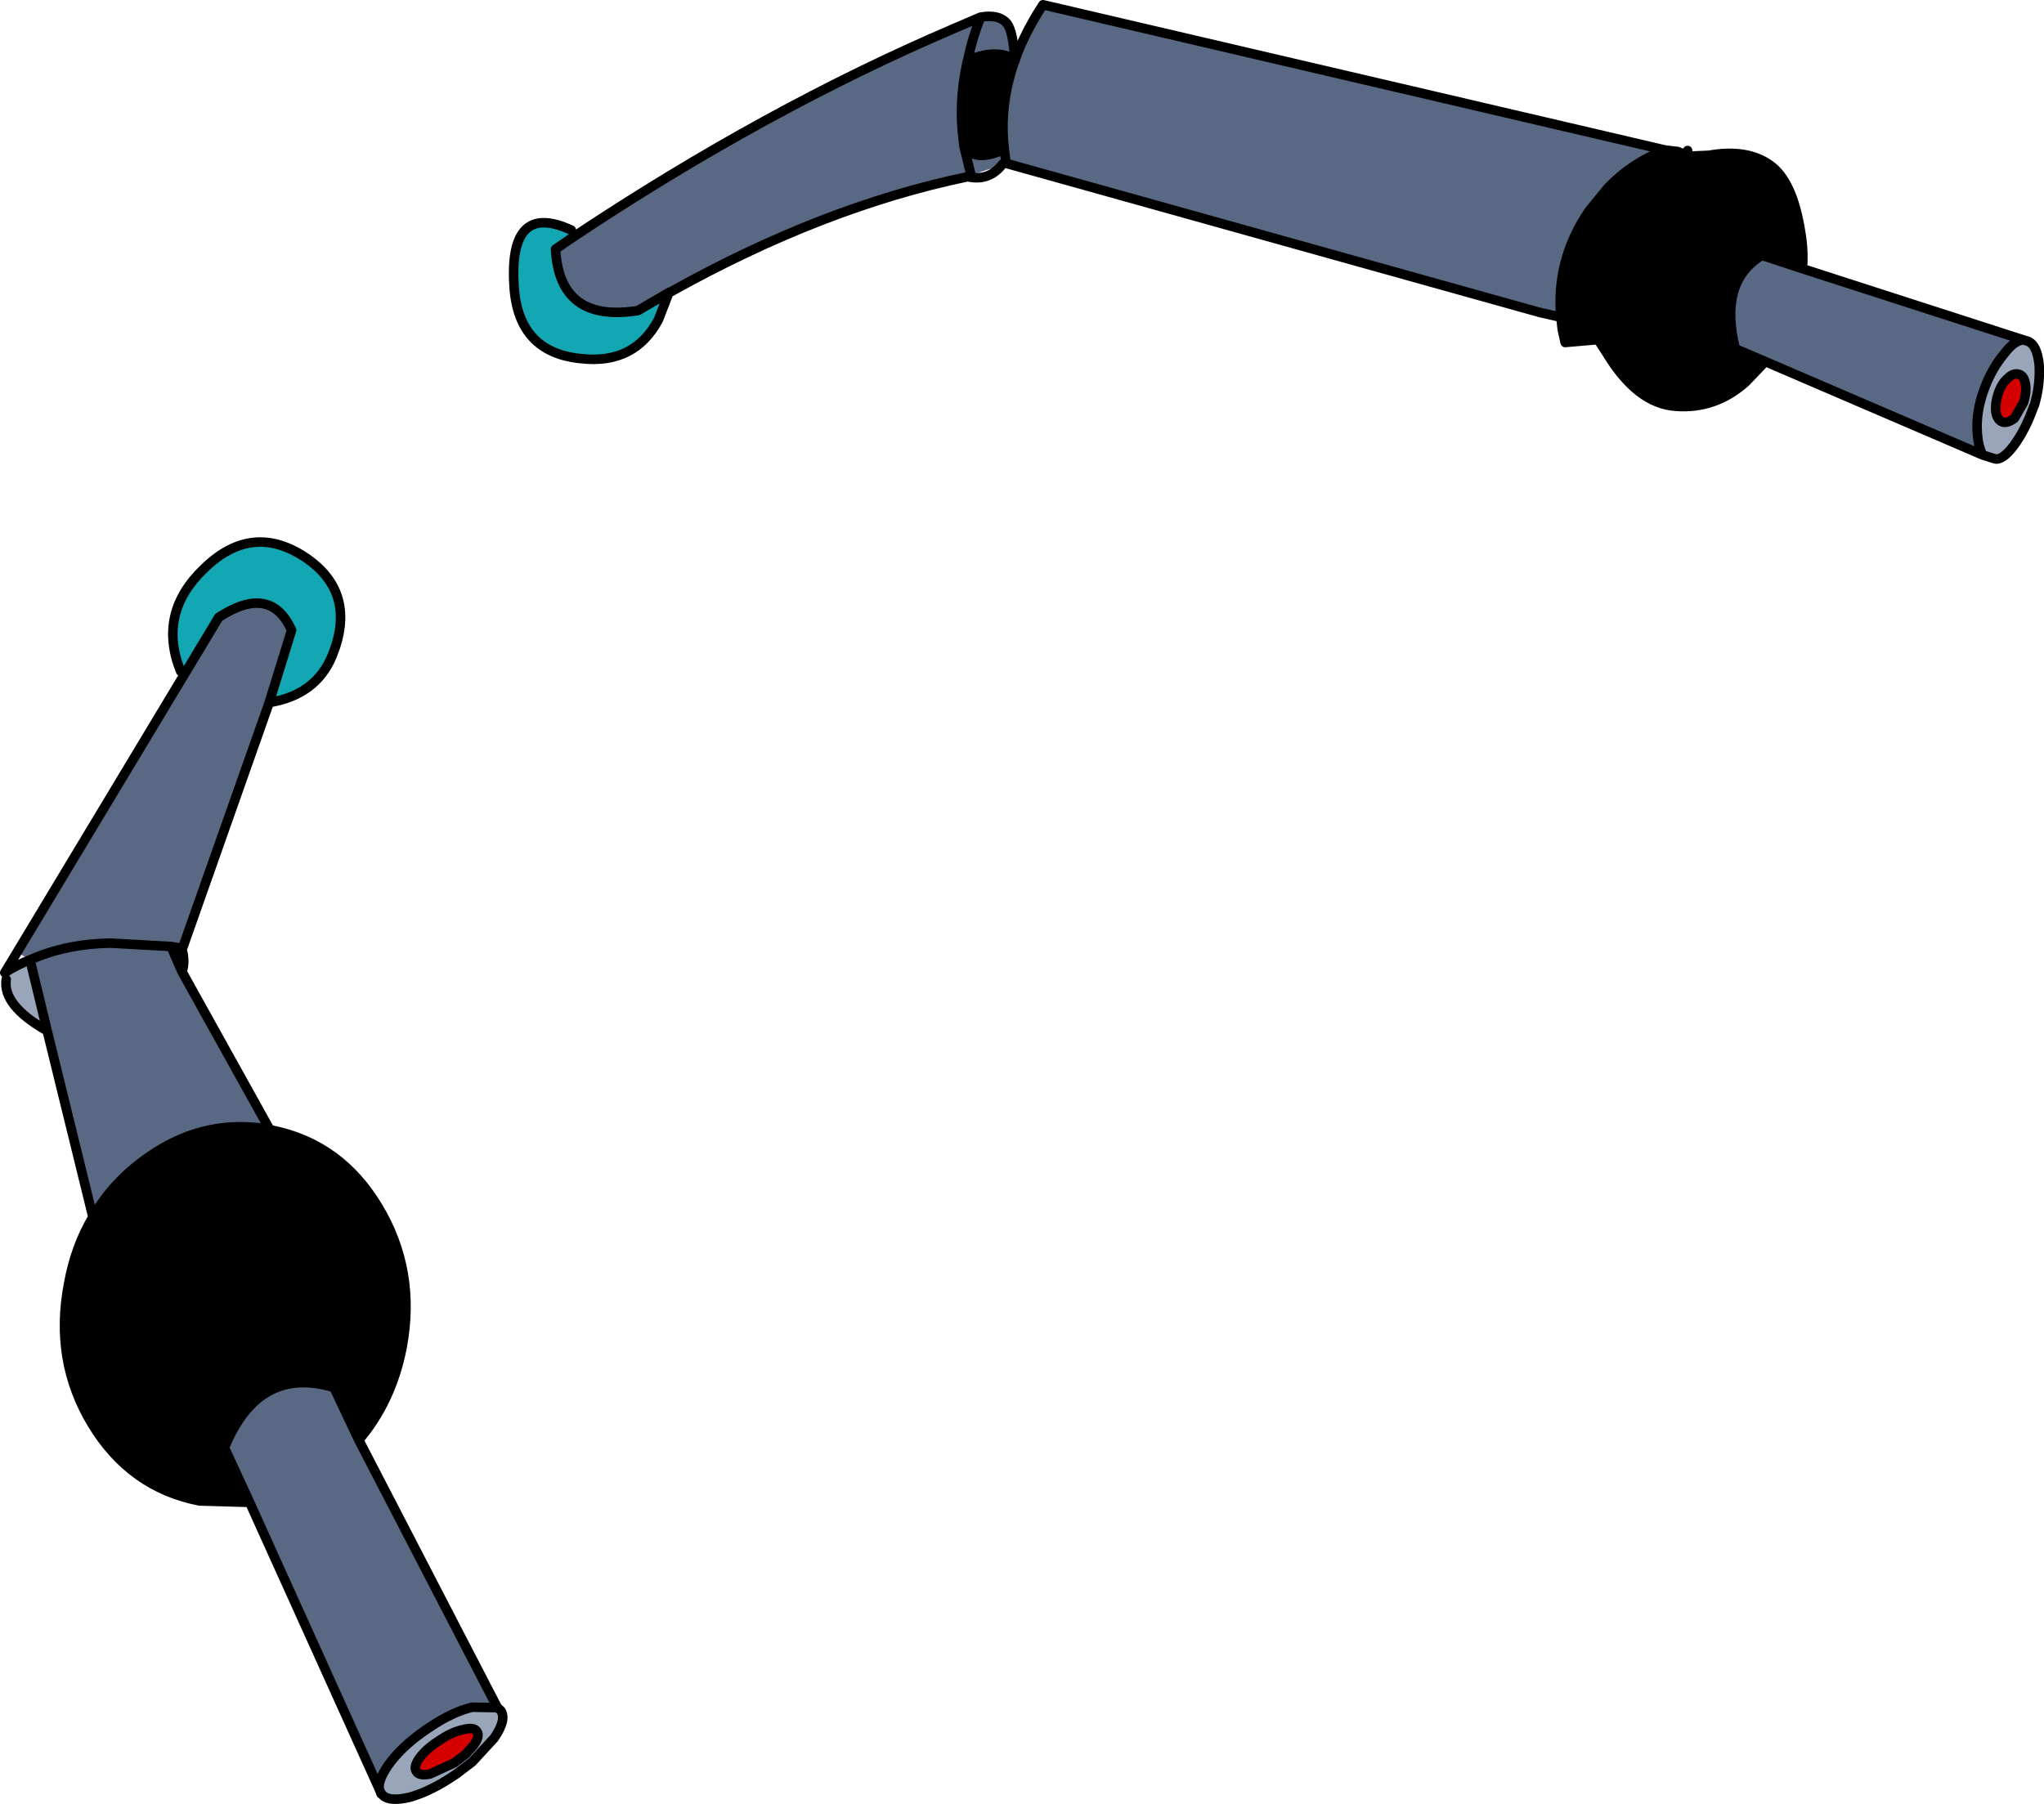
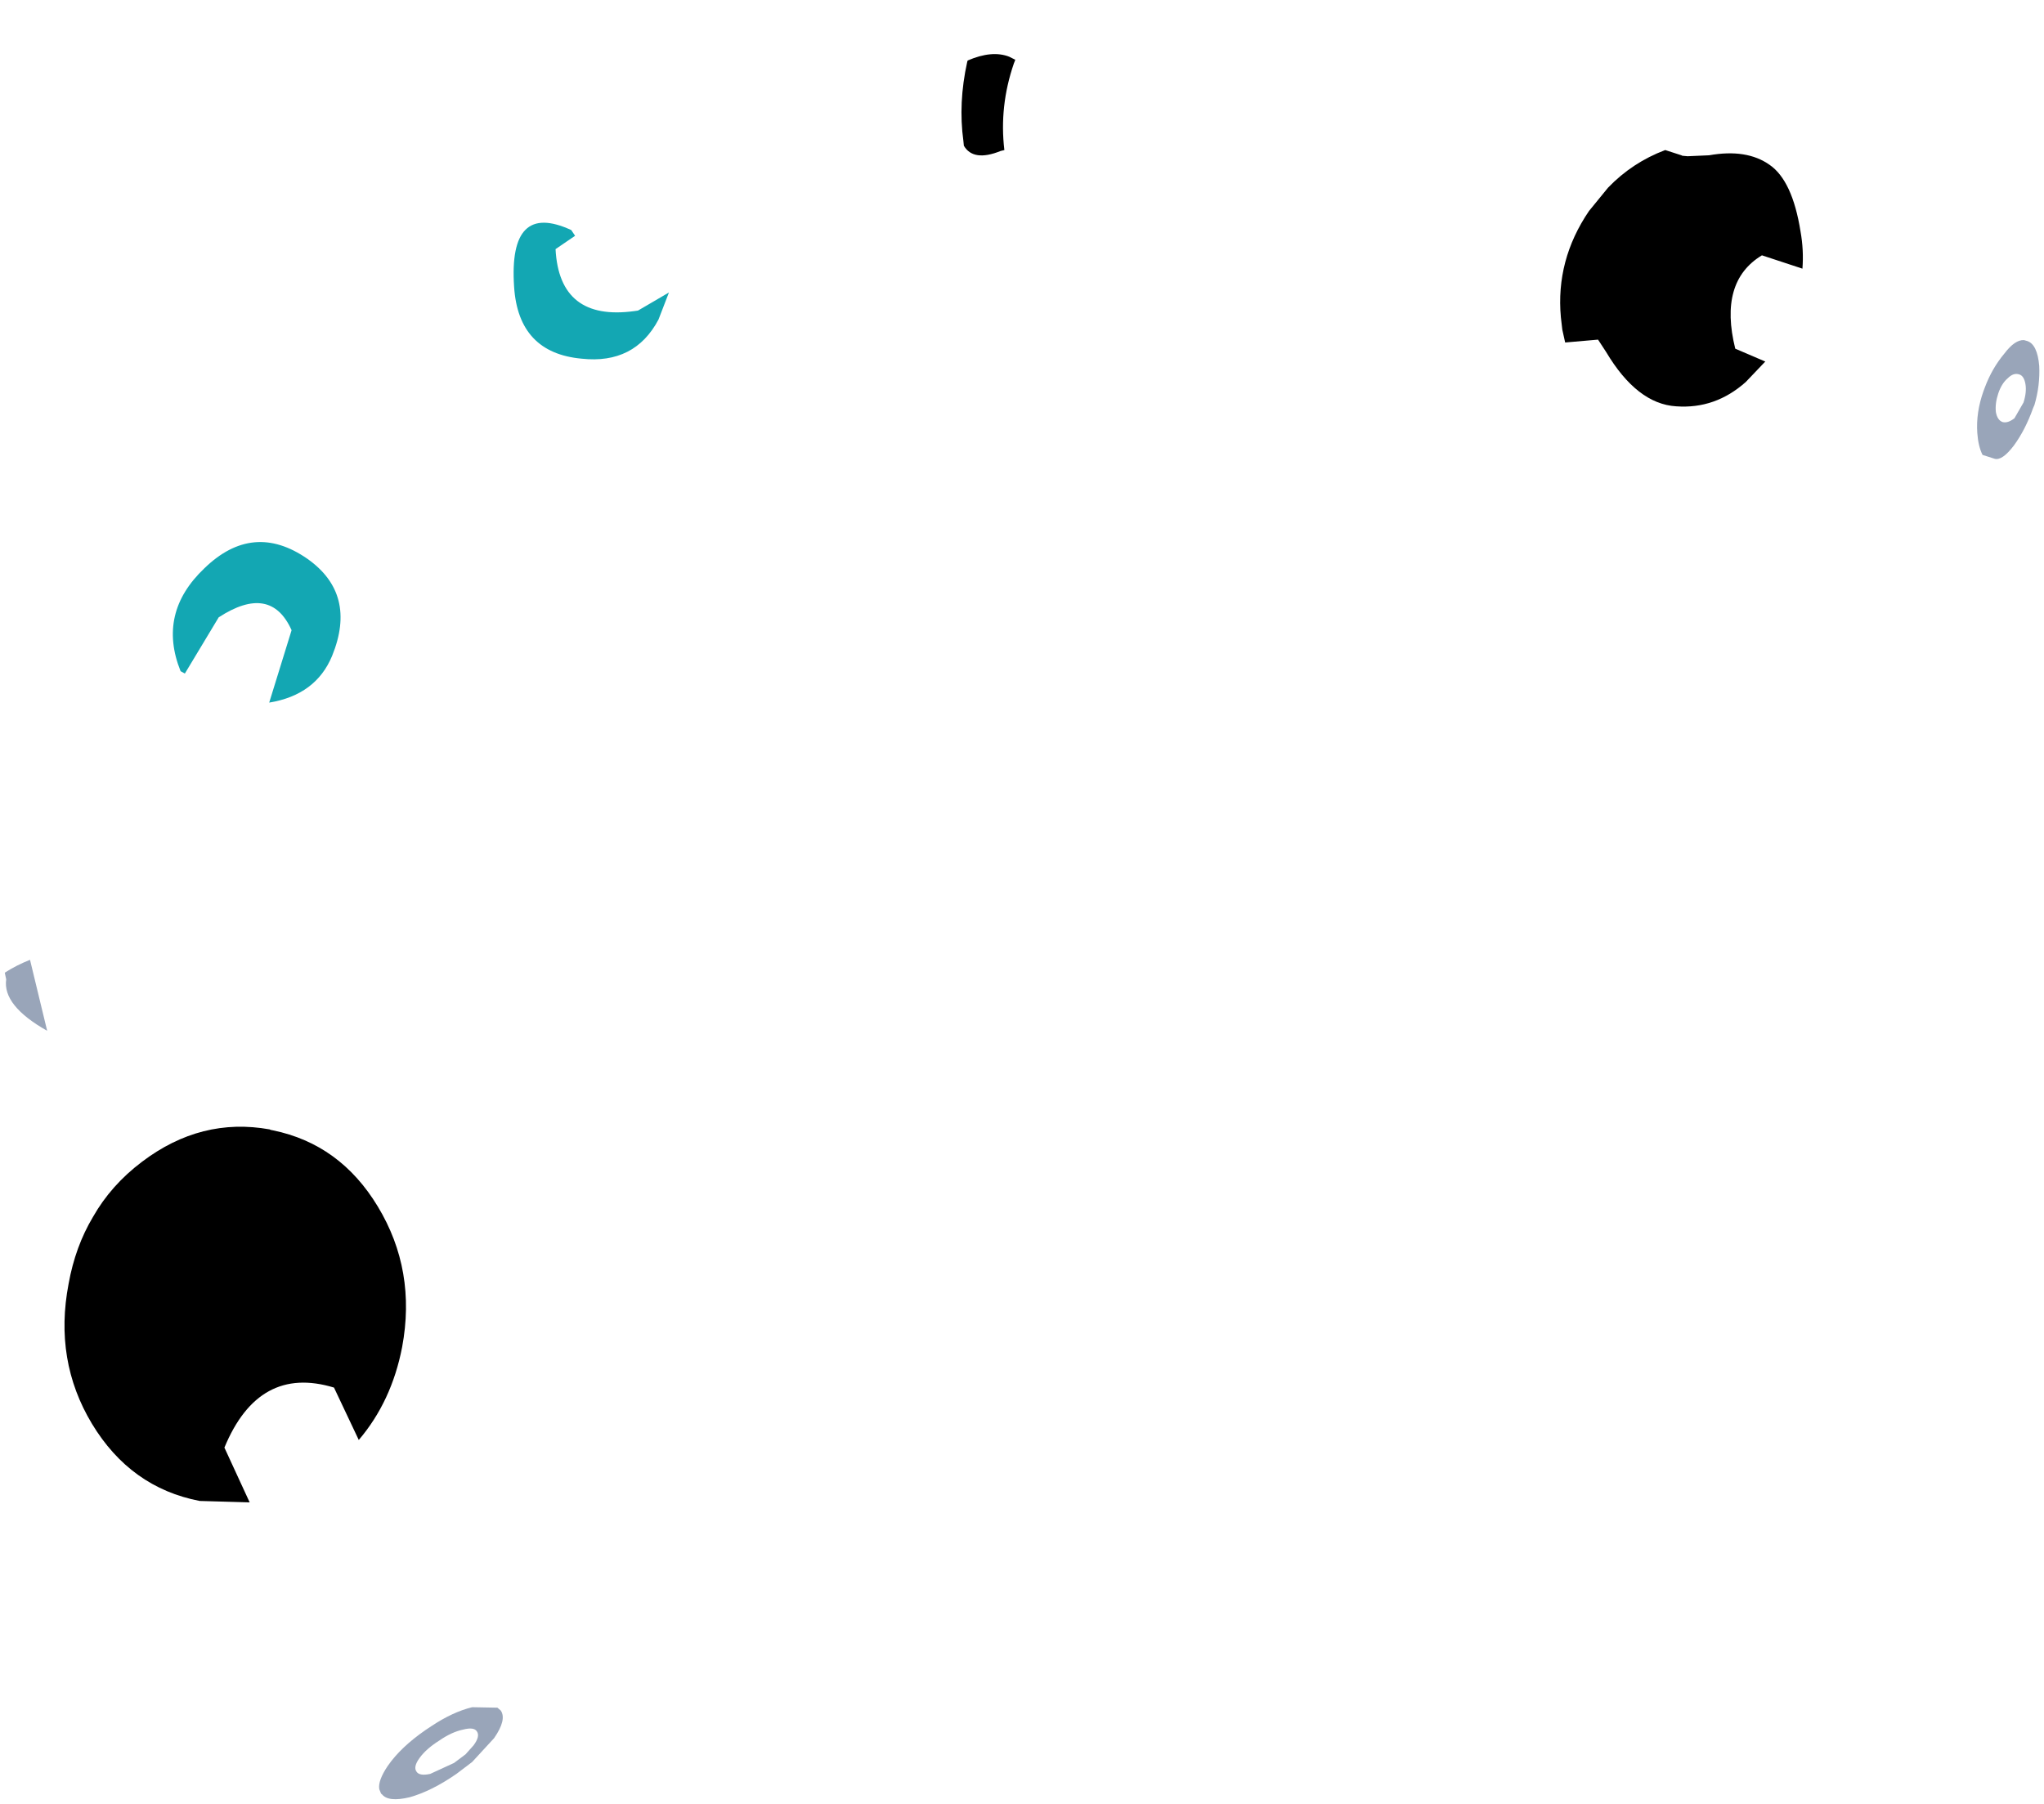
<svg xmlns="http://www.w3.org/2000/svg" height="189.35px" width="214.5px">
  <g transform="matrix(1.0, 0.0, 0.0, 1.0, -119.7, -8.2)">
-     <path d="M332.25 48.5 Q332.4 49.35 332.05 50.45 L331.1 52.1 Q330.4 52.65 329.85 52.5 329.3 52.3 329.15 51.45 329.05 50.55 329.4 49.5 329.75 48.45 330.4 47.9 331.0 47.3 331.6 47.5 332.1 47.65 332.25 48.5 M169.4 191.4 L168.55 192.35 167.35 193.25 164.85 194.4 Q163.7 194.65 163.4 194.15 163.05 193.65 163.75 192.7 164.45 191.75 165.8 190.9 167.1 190.0 168.3 189.75 169.45 189.45 169.75 189.95 170.1 190.45 169.4 191.4" fill="#d50000" fill-rule="evenodd" stroke="none" />
    <path d="M304.95 46.15 L302.9 48.3 Q299.7 51.15 295.6 50.85 291.5 50.6 288.25 45.15 L287.4 43.85 283.95 44.15 283.65 42.8 283.5 41.5 Q282.95 35.5 286.45 30.35 L288.45 27.9 Q291.0 25.25 294.45 23.95 L296.15 24.5 296.25 24.55 296.8 24.6 299.05 24.5 Q303.0 23.8 305.4 25.5 307.8 27.15 308.65 32.5 309.0 34.45 308.85 36.4 L304.6 35.0 Q300.05 37.75 301.8 44.8 L304.95 46.15 M226.2 14.45 L226.25 14.45 226.2 14.6 226.1 14.85 Q224.55 19.35 225.1 23.95 L224.7 24.05 Q221.85 25.2 220.85 23.5 L220.8 23.0 Q220.25 19.0 221.2 14.7 L221.25 14.55 Q223.8 13.45 225.6 14.15 L226.2 14.45 226.2 14.6 226.2 14.45 M293.6 27.2 L296.25 24.55 293.6 27.2 M288.4 38.0 L287.35 43.8 287.4 43.85 287.35 43.8 288.4 38.0 M157.35 159.35 L154.75 153.85 Q146.85 151.45 143.25 160.15 L145.9 165.9 140.65 165.75 Q133.4 164.35 129.35 157.65 125.35 151.0 126.9 142.95 127.6 139.05 129.45 135.95 131.35 132.6 134.6 130.15 140.8 125.45 148.0 126.75 L148.1 126.8 148.35 126.85 Q155.4 128.3 159.35 134.85 163.4 141.55 161.9 149.6 160.8 155.3 157.35 159.35" fill="#000000" fill-rule="evenodd" stroke="none" />
    <path d="M189.9 38.9 L188.8 41.75 Q186.3 46.45 180.75 45.85 174.1 45.25 173.65 38.3 173.05 29.3 179.65 32.35 L180.05 32.95 178.0 34.35 Q178.4 41.95 186.3 40.85 L186.65 40.8 187.85 40.1 189.9 38.9 M147.95 81.95 L150.3 74.35 Q148.1 69.45 142.65 73.0 L139.1 78.9 138.65 78.65 Q136.2 72.55 141.15 67.85 146.25 62.9 151.95 66.85 157.2 70.55 154.55 77.05 152.85 81.15 147.95 81.95" fill="#13a7b3" fill-rule="evenodd" stroke="none" />
-     <path d="M332.1 43.9 Q331.15 43.85 330.05 45.3 328.75 46.85 328.0 48.85 L327.85 49.25 Q327.05 51.5 327.2 53.65 327.3 55.05 327.75 55.95 L304.95 46.15 301.8 44.8 Q300.05 37.75 304.6 35.0 L308.85 36.4 332.1 43.9 M283.5 41.5 L281.3 41.0 225.3 25.35 224.85 25.5 225.25 25.1 225.1 23.95 Q224.55 19.35 226.1 14.85 L226.2 14.6 226.25 14.45 226.55 13.6 Q227.55 11.15 229.15 8.7 L294.45 23.95 Q291.0 25.25 288.45 27.9 L286.45 30.35 Q282.95 35.5 283.5 41.5 M221.25 26.75 Q206.1 29.9 190.15 38.8 L189.9 38.9 187.85 40.1 186.65 40.8 186.3 40.85 Q178.4 41.95 178.0 34.35 L180.05 32.95 Q200.15 19.6 219.8 11.2 L222.6 10.0 Q224.55 9.65 225.4 10.7 226.0 11.5 226.2 14.45 L225.6 14.15 Q223.8 13.45 221.25 14.55 L221.2 14.7 Q220.25 19.0 220.8 23.0 L220.85 23.5 Q221.85 25.2 224.7 24.05 L225.1 23.95 225.25 25.1 224.85 25.5 221.6 26.6 221.65 26.65 221.25 26.75 M222.6 10.0 Q221.7 12.3 221.25 14.55 221.7 12.3 222.6 10.0 M225.3 25.35 L225.25 25.1 225.3 25.35 M220.85 23.5 L221.6 26.6 220.85 23.5 M171.9 187.45 L169.25 187.4 Q167.2 187.9 164.95 189.4 L164.35 189.8 Q161.75 191.6 160.4 193.55 159.35 195.1 159.5 196.0 L145.9 165.9 143.25 160.15 Q146.85 151.45 154.75 153.85 L157.35 159.35 171.9 187.45 M139.1 78.9 L142.65 73.0 Q148.1 69.45 150.3 74.35 L147.95 81.95 138.85 107.75 137.65 107.55 131.35 107.2 Q126.7 107.25 122.85 108.95 126.7 107.25 131.35 107.2 L137.65 107.55 138.8 110.2 148.0 126.75 Q140.8 125.45 134.6 130.15 131.35 132.6 129.45 135.95 L124.65 116.4 122.85 108.95 121.5 108.15 139.1 78.9" fill="#5a6983" fill-rule="evenodd" stroke="none" />
    <path d="M332.25 48.5 Q332.1 47.65 331.6 47.5 331.0 47.3 330.4 47.9 329.75 48.45 329.4 49.5 329.05 50.55 329.15 51.45 329.3 52.3 329.85 52.5 330.4 52.65 331.1 52.1 L332.05 50.45 Q332.4 49.35 332.25 48.5 M332.1 43.9 L332.45 44.0 Q333.5 44.35 333.7 46.6 333.8 48.65 333.2 50.7 L333.05 51.05 Q332.25 53.3 331.05 54.95 329.8 56.6 329.0 56.35 L327.75 55.95 Q327.3 55.05 327.2 53.65 327.05 51.5 327.85 49.25 L328.0 48.85 Q328.75 46.85 330.05 45.3 331.15 43.85 332.1 43.9 M159.5 196.0 Q159.35 195.1 160.4 193.55 161.75 191.6 164.35 189.8 L164.95 189.4 Q167.2 187.9 169.25 187.4 L171.9 187.45 172.25 187.75 Q172.9 188.7 171.55 190.65 L169.25 193.15 167.6 194.4 Q165.0 196.2 162.7 196.85 160.4 197.4 159.75 196.5 L159.7 196.5 159.5 196.0 M169.4 191.4 Q170.1 190.45 169.75 189.95 169.45 189.45 168.3 189.75 167.1 190.0 165.8 190.9 164.45 191.75 163.75 192.7 163.05 193.65 163.4 194.15 163.7 194.65 164.85 194.4 L167.35 193.25 168.55 192.35 169.4 191.4 M122.85 108.95 L124.65 116.4 Q119.95 113.75 120.35 111.0 L120.2 110.3 Q121.45 109.5 122.85 108.95" fill="#99a5b9" fill-rule="evenodd" stroke="none" />
-     <path d="M332.25 48.5 Q332.4 49.35 332.05 50.45 L331.1 52.1 Q330.4 52.65 329.85 52.5 329.3 52.3 329.15 51.45 329.05 50.55 329.4 49.5 329.75 48.45 330.4 47.9 331.0 47.3 331.6 47.5 332.1 47.65 332.25 48.5 M327.75 55.95 L329.0 56.35 Q329.8 56.6 331.05 54.95 332.25 53.3 333.05 51.05 L333.2 50.7 Q333.8 48.65 333.7 46.6 333.5 44.35 332.45 44.0 L332.1 43.9 Q331.15 43.85 330.05 45.3 328.75 46.85 328.0 48.85 L327.85 49.25 Q327.05 51.5 327.2 53.65 327.3 55.05 327.75 55.95 L304.95 46.15 302.9 48.3 Q299.7 51.15 295.6 50.85 291.5 50.6 288.25 45.15 L287.4 43.85 283.95 44.15 283.65 42.8 283.5 41.5 281.3 41.0 225.3 25.35 225.25 25.1 225.1 23.95 Q224.55 19.35 226.1 14.85 L226.2 14.6 226.2 14.45 225.6 14.15 Q223.8 13.45 221.25 14.55 L221.2 14.7 Q220.25 19.0 220.8 23.0 L220.85 23.5 Q221.85 25.2 224.7 24.05 M224.85 25.5 Q223.45 27.25 221.25 26.75 206.1 29.9 190.15 38.8 L189.9 38.9 188.8 41.75 Q186.3 46.45 180.75 45.85 174.1 45.25 173.65 38.3 173.05 29.3 179.65 32.35 M180.05 32.95 Q200.15 19.6 219.8 11.2 L222.6 10.0 Q224.55 9.65 225.4 10.7 226.0 11.5 226.2 14.45 L226.25 14.45 226.55 13.6 Q227.55 11.15 229.15 8.7 L294.45 23.95 295.75 24.1 296.45 24.4 296.8 24.0 M294.45 23.95 Q291.0 25.25 288.45 27.9 L286.45 30.35 Q282.95 35.5 283.5 41.5 M296.15 24.5 L295.75 24.1 M308.85 36.4 Q309.0 34.45 308.65 32.5 307.8 27.15 305.4 25.5 303.0 23.8 299.05 24.5 L296.8 24.6 296.25 24.55 293.6 27.2 M296.8 24.6 L296.45 24.4 296.25 24.55 296.15 24.5 M287.4 43.85 L287.35 43.8 288.4 38.0 M304.95 46.15 L301.8 44.8 Q300.05 37.75 304.6 35.0 L308.85 36.4 332.1 43.9 M226.25 14.45 L226.2 14.6 M221.25 14.55 Q221.7 12.3 222.6 10.0 M221.25 26.75 L221.65 26.65 221.6 26.6 220.85 23.5 M224.85 25.5 L225.25 25.1 M189.9 38.9 L187.85 40.1 186.65 40.8 186.3 40.85 Q178.4 41.95 178.0 34.35 L180.05 32.95 M159.5 196.0 Q159.35 195.1 160.4 193.55 161.75 191.6 164.35 189.8 L164.95 189.4 Q167.2 187.9 169.25 187.4 L171.9 187.45 157.35 159.35 154.75 153.85 Q146.85 151.45 143.25 160.15 L145.9 165.9 159.5 196.0 159.7 196.5 159.75 196.5 Q160.4 197.4 162.7 196.85 165.0 196.2 167.6 194.4 L169.25 193.15 171.55 190.65 Q172.9 188.7 172.25 187.75 L171.9 187.45 M169.4 191.4 L168.55 192.35 167.35 193.25 164.85 194.4 Q163.7 194.65 163.4 194.15 163.05 193.65 163.75 192.7 164.45 191.75 165.8 190.9 167.1 190.0 168.3 189.75 169.45 189.45 169.75 189.95 170.1 190.45 169.4 191.4 M139.1 78.9 L142.65 73.0 Q148.1 69.45 150.3 74.35 L147.95 81.95 Q152.85 81.15 154.55 77.05 157.2 70.55 151.95 66.85 146.25 62.9 141.15 67.85 136.2 72.55 138.65 78.65 M139.1 78.9 L121.5 108.15 120.2 110.3 Q121.45 109.5 122.85 108.95 126.7 107.25 131.35 107.2 L137.65 107.55 138.85 107.75 147.95 81.95 M138.85 107.75 L138.8 107.9 138.9 108.25 Q139.1 109.4 138.8 110.2 L148.0 126.75 148.1 126.8 148.35 126.85 Q155.4 128.3 159.35 134.85 163.4 141.55 161.9 149.6 160.8 155.3 157.35 159.35 M138.8 110.2 L137.65 107.55 M124.65 116.4 L122.85 108.95 M120.35 111.0 Q119.95 113.75 124.65 116.4 L129.45 135.95 Q131.35 132.6 134.6 130.15 140.8 125.45 148.0 126.75 M129.45 135.95 Q127.6 139.05 126.9 142.95 125.35 151.0 129.35 157.65 133.4 164.35 140.65 165.75 L145.9 165.9" fill="none" stroke="#000000" stroke-linecap="round" stroke-linejoin="round" stroke-width="1.0" />
  </g>
</svg>